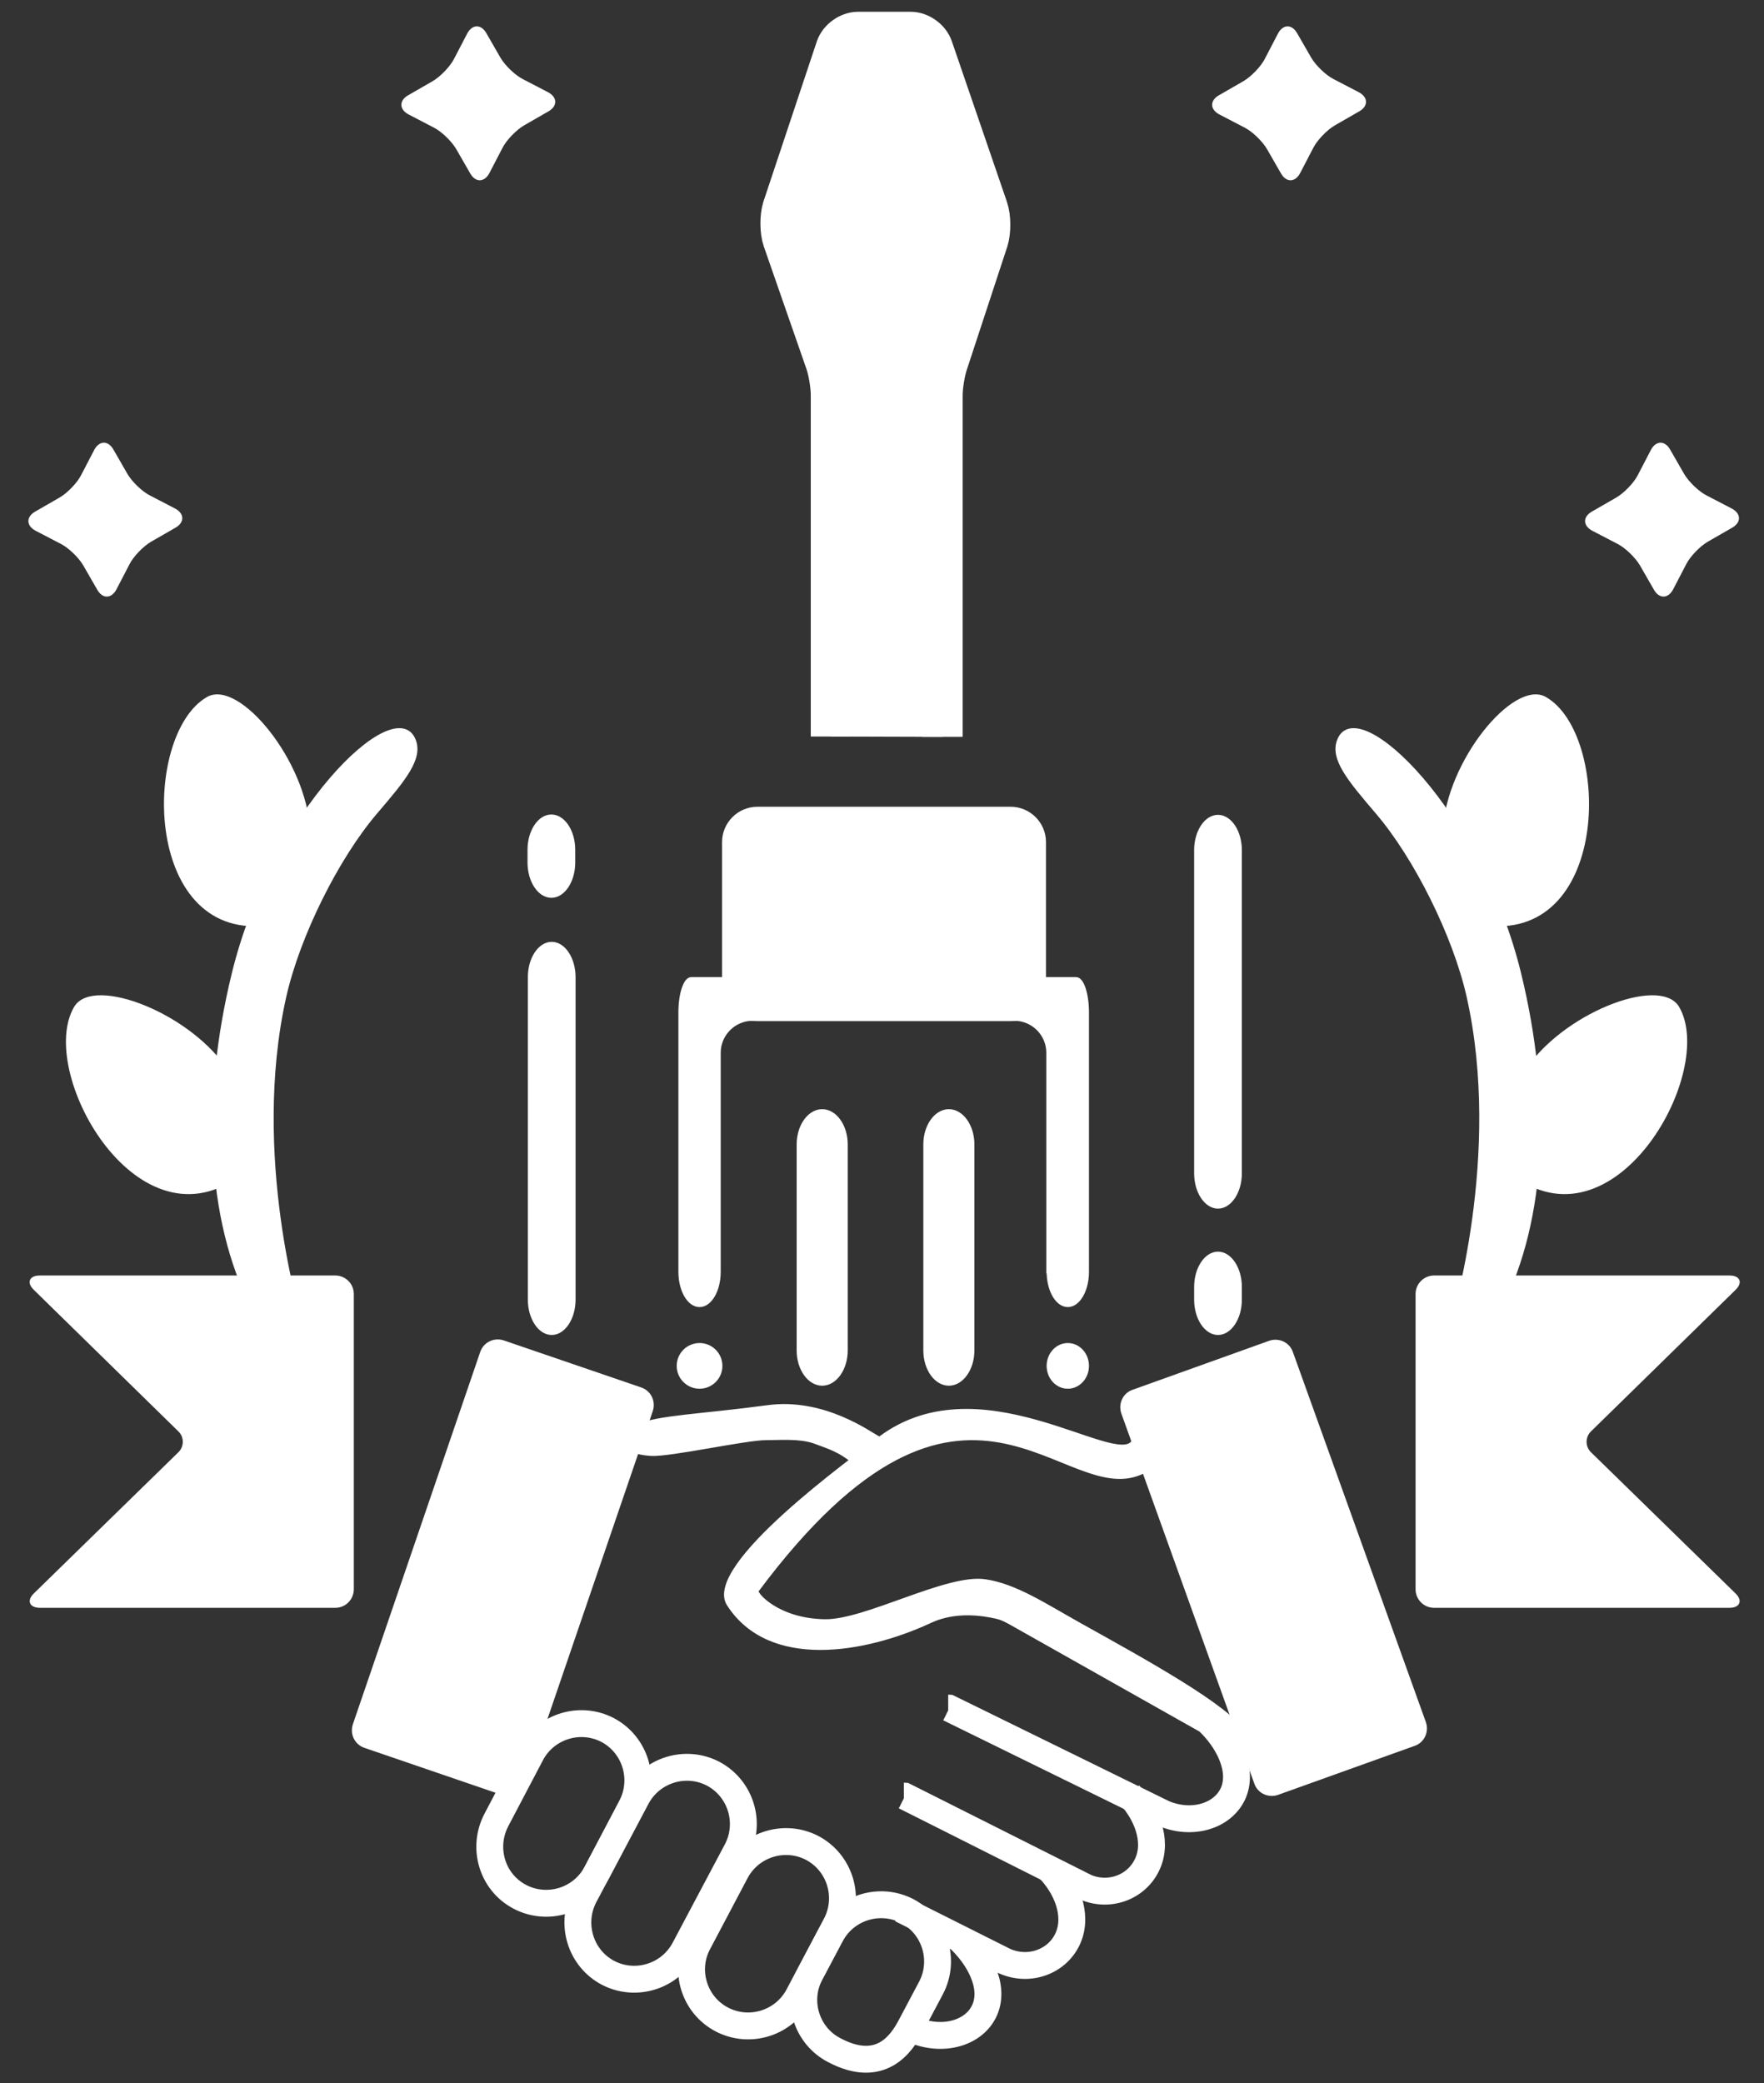
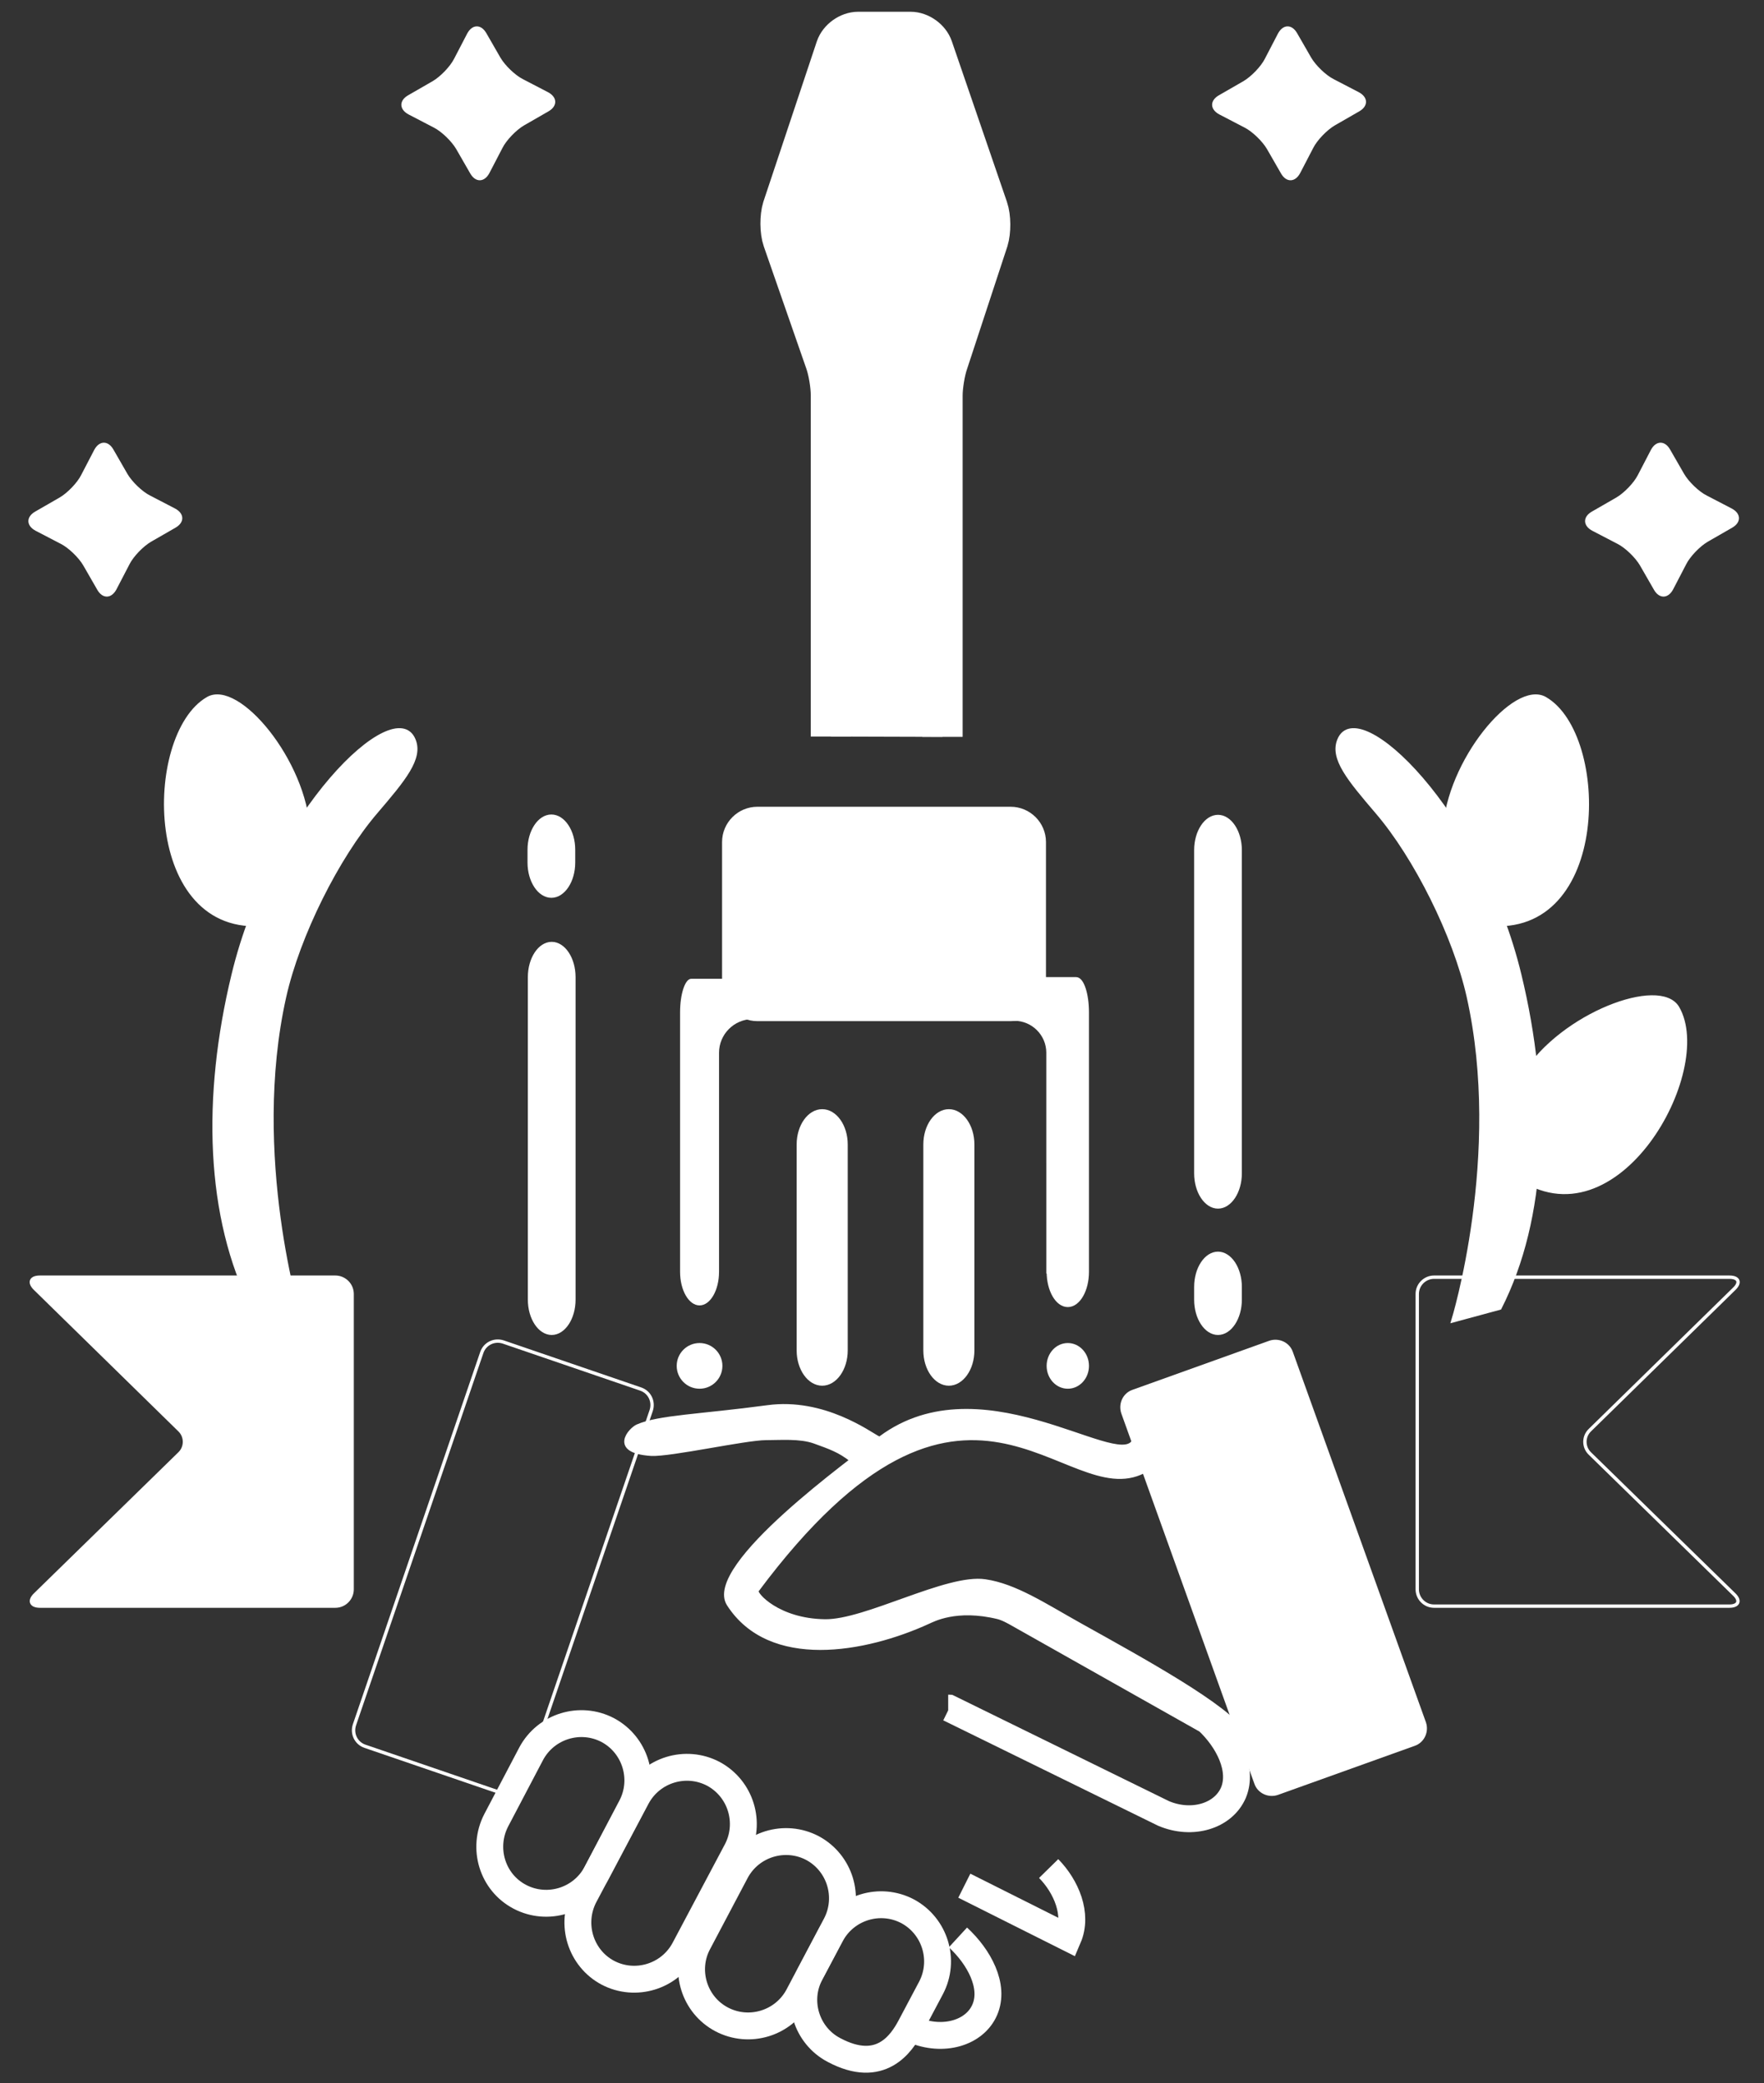
<svg xmlns="http://www.w3.org/2000/svg" id="Слой_1" x="0px" y="0px" width="525px" height="620px" viewBox="0 0 525 620" style="enable-background:new 0 0 525 620;" xml:space="preserve">
  <rect x="0" y="0" width="525" height="620" fill="#333333" stroke="none" />
  <style type="text/css"> .st0{fill:#FFFFFF;} .st1{fill:none;stroke:#FFFFFF;stroke-width:12;stroke-miterlimit:10;} .st2{fill:none;stroke:#FFFFFF;stroke-miterlimit:10;} .st3{fill:#FFFFFF;stroke:#FFFFFF;stroke-miterlimit:10;} .st4{fill:none;stroke:#FFFFFF;stroke-width:8;stroke-miterlimit:10;} </style>
  <g>
    <path class="st0" d="M247.3,219.2V117.6c0-2.8-0.7-7.1-1.6-9.7l-12.7-36.5c-0.9-2.6-0.9-6.9-0.1-9.5l15.9-47.7 c0.9-2.6,3.8-4.7,6.6-4.7l15.6,0c2.8,0,5.7,2.1,6.6,4.7l16.4,47.8c0.9,2.6,0.9,6.9,0.1,9.5l-12,36.5c-0.9,2.6-1.6,7-1.6,9.7v101.6" />
    <path class="st1" d="M247.3,219.2V117.6c0-2.8-0.7-7.1-1.6-9.7l-12.7-36.5c-0.9-2.6-0.9-6.9-0.1-9.5l15.9-47.7 c0.9-2.6,3.8-4.7,6.6-4.7l15.6,0c2.8,0,5.7,2.1,6.6,4.7l16.4,47.8c0.9,2.6,0.9,6.9,0.1,9.5l-12,36.5c-0.9,2.6-1.6,7-1.6,9.7v101.6" />
  </g>
  <g>
    <path class="st0" d="M310.8,293.4c0,5.5-4.5,10-10,10h-75.4c-5.5,0-10-4.5-10-10v-42.8c0-5.5,4.5-10,10-10h75.4c5.5,0,10,4.5,10,10 V293.4z" />
    <path class="st2" d="M310.8,293.4c0,5.5-4.5,10-10,10h-75.4c-5.5,0-10-4.5-10-10v-42.8c0-5.5,4.5-10,10-10h75.4c5.5,0,10,4.5,10,10 V293.4z" />
  </g>
  <g>
    <path class="st0" d="M214,378.5c0,5.5-2.6,10-5.8,10c-3.2,0-5.8-4.5-5.8-10v-77.2c0-5.5,1.5-10,3.3-10c1.8,0,6,0,9.3,0 s9.1,2.7,12.9,6c3.8,3.3,2.4,6-3.1,6H224c-5.5,0-10,4.5-10,10V378.5z" />
-     <path class="st2" d="M214,378.5c0,5.5-2.6,10-5.8,10c-3.2,0-5.8-4.5-5.8-10v-77.2c0-5.5,1.5-10,3.3-10c1.8,0,6,0,9.3,0 s9.1,2.7,12.9,6c3.8,3.3,2.4,6-3.1,6H224c-5.5,0-10,4.5-10,10V378.5z" />
  </g>
  <g>
    <path class="st0" d="M312,378.5c0,5.5,2.6,10,5.8,10s5.8-4.5,5.8-10v-77.2c0-5.5-1.5-10-3.3-10c-1.8,0-6,0-9.3,0s-9.1,2.7-12.9,6 c-3.8,3.3-2.4,6,3.1,6h0.7c5.5,0,10,4.5,10,10V378.5z" />
    <path class="st2" d="M312,378.5c0,5.5,2.6,10,5.8,10s5.8-4.5,5.8-10v-77.2c0-5.5-1.5-10-3.3-10c-1.8,0-6,0-9.3,0s-9.1,2.7-12.9,6 c-3.8,3.3-2.4,6,3.1,6h0.7c5.5,0,10,4.5,10,10V378.5z" />
  </g>
  <g>
    <path class="st0" d="M251.8,401.9c0,5.5-3.2,10-7.1,10s-7.1-4.5-7.1-10v-61.3c0-5.5,3.2-10,7.1-10s7.1,4.5,7.1,10V401.9z" />
    <path class="st2" d="M251.8,401.9c0,5.5-3.2,10-7.1,10s-7.1-4.5-7.1-10v-61.3c0-5.5,3.2-10,7.1-10s7.1,4.5,7.1,10V401.9z" />
  </g>
  <g>
    <path class="st0" d="M289.5,401.9c0,5.5-3.2,10-7.1,10c-3.9,0-7.1-4.5-7.1-10v-61.3c0-5.5,3.2-10,7.1-10c3.9,0,7.1,4.5,7.1,10 V401.9z" />
    <path class="st2" d="M289.5,401.9c0,5.5-3.2,10-7.1,10c-3.9,0-7.1-4.5-7.1-10v-61.3c0-5.5,3.2-10,7.1-10c3.9,0,7.1,4.5,7.1,10 V401.9z" />
  </g>
  <g>
    <path class="st0" d="M170.7,256.7c0,5.5-3,10-6.6,10s-6.6-4.5-6.6-10v-3.8c0-5.5,3-10,6.6-10s6.6,4.5,6.6,10V256.7z" />
    <path class="st2" d="M170.7,256.7c0,5.5-3,10-6.6,10s-6.6-4.5-6.6-10v-3.8c0-5.5,3-10,6.6-10s6.6,4.5,6.6,10V256.7z" />
  </g>
  <g>
    <path class="st0" d="M369.1,386.8c0,5.5-3,10-6.6,10s-6.6-4.5-6.6-10V383c0-5.5,3-10,6.6-10s6.6,4.5,6.6,10V386.8z" />
    <path class="st2" d="M369.1,386.8c0,5.5-3,10-6.6,10s-6.6-4.5-6.6-10V383c0-5.5,3-10,6.6-10s6.6,4.5,6.6,10V386.8z" />
  </g>
  <g>
    <path class="st0" d="M170.8,386.8c0,5.5-3,10-6.6,10s-6.6-4.5-6.6-10v-96c0-5.5,3-10,6.6-10s6.6,4.5,6.6,10V386.8z" />
    <path class="st2" d="M170.8,386.8c0,5.5-3,10-6.6,10s-6.6-4.5-6.6-10v-96c0-5.5,3-10,6.6-10s6.6,4.5,6.6,10V386.8z" />
  </g>
  <g>
    <path class="st0" d="M369.1,349.2c0,5.5-3,10-6.6,10s-6.6-4.5-6.6-10v-96.2c0-5.5,3-10,6.6-10s6.6,4.5,6.6,10V349.2z" />
    <path class="st2" d="M369.1,349.2c0,5.5-3,10-6.6,10s-6.6-4.5-6.6-10v-96.2c0-5.5,3-10,6.6-10s6.6,4.5,6.6,10V349.2z" />
  </g>
  <g>
    <path class="st0" d="M34.2,175.2c-1.3,2.4-3.4,2.5-4.8,0.1l-4.2-7.3c-1.4-2.4-4.5-5.4-6.9-6.6l-7.5-3.9c-2.4-1.3-2.5-3.4-0.1-4.8 l7.3-4.2c2.4-1.4,5.4-4.5,6.6-6.9l3.9-7.5c1.3-2.4,3.4-2.5,4.8-0.1l4.2,7.3c1.4,2.4,4.5,5.4,6.9,6.6l7.5,3.9 c2.4,1.3,2.5,3.4,0.1,4.8l-7.3,4.2c-2.4,1.4-5.4,4.5-6.6,6.9L34.2,175.2z" />
    <path class="st2" d="M34.2,175.2c-1.3,2.4-3.4,2.5-4.8,0.1l-4.2-7.3c-1.4-2.4-4.5-5.4-6.9-6.6l-7.5-3.9c-2.4-1.3-2.5-3.4-0.1-4.8 l7.3-4.2c2.4-1.4,5.4-4.5,6.6-6.9l3.9-7.5c1.3-2.4,3.4-2.5,4.8-0.1l4.2,7.3c1.4,2.4,4.5,5.4,6.9,6.6l7.5,3.9 c2.4,1.3,2.5,3.4,0.1,4.8l-7.3,4.2c-2.4,1.4-5.4,4.5-6.6,6.9L34.2,175.2z" />
  </g>
  <g>
    <path class="st0" d="M145.2,51.3c-1.3,2.4-3.4,2.5-4.8,0.1l-4.2-7.3c-1.4-2.4-4.5-5.4-6.9-6.6l-7.5-3.9c-2.4-1.3-2.5-3.4-0.1-4.8 l7.3-4.2c2.4-1.4,5.4-4.5,6.6-6.9l3.9-7.5c1.3-2.4,3.4-2.5,4.8-0.1l4.2,7.3c1.4,2.4,4.5,5.4,6.9,6.6l7.5,3.9 c2.4,1.3,2.5,3.4,0.1,4.8l-7.3,4.2c-2.4,1.4-5.4,4.5-6.6,6.9L145.2,51.3z" />
    <path class="st2" d="M145.2,51.3c-1.3,2.4-3.4,2.5-4.8,0.1l-4.2-7.3c-1.4-2.4-4.5-5.4-6.9-6.6l-7.5-3.9c-2.4-1.3-2.5-3.4-0.1-4.8 l7.3-4.2c2.4-1.4,5.4-4.5,6.6-6.9l3.9-7.5c1.3-2.4,3.4-2.5,4.8-0.1l4.2,7.3c1.4,2.4,4.5,5.4,6.9,6.6l7.5,3.9 c2.4,1.3,2.5,3.4,0.1,4.8l-7.3,4.2c-2.4,1.4-5.4,4.5-6.6,6.9L145.2,51.3z" />
  </g>
  <g>
    <path class="st0" d="M386.5,51.3c-1.3,2.4-3.4,2.5-4.8,0.1l-4.2-7.3c-1.4-2.4-4.5-5.4-6.9-6.6l-7.5-3.9c-2.4-1.3-2.5-3.4-0.1-4.8 l7.3-4.2c2.4-1.4,5.4-4.5,6.6-6.9l3.9-7.5c1.3-2.4,3.4-2.5,4.8-0.1l4.2,7.3c1.4,2.4,4.5,5.4,6.9,6.6l7.5,3.9 c2.4,1.3,2.5,3.4,0.1,4.8l-7.3,4.2c-2.4,1.4-5.4,4.5-6.6,6.9L386.5,51.3z" />
    <path class="st2" d="M386.5,51.3c-1.3,2.4-3.4,2.5-4.8,0.1l-4.2-7.3c-1.4-2.4-4.5-5.4-6.9-6.6l-7.5-3.9c-2.4-1.3-2.5-3.4-0.1-4.8 l7.3-4.2c2.4-1.4,5.4-4.5,6.6-6.9l3.9-7.5c1.3-2.4,3.4-2.5,4.8-0.1l4.2,7.3c1.4,2.4,4.5,5.4,6.9,6.6l7.5,3.9 c2.4,1.3,2.5,3.4,0.1,4.8l-7.3,4.2c-2.4,1.4-5.4,4.5-6.6,6.9L386.5,51.3z" />
  </g>
  <g>
    <path class="st0" d="M497.5,175.2c-1.3,2.4-3.4,2.5-4.8,0.1l-4.2-7.3c-1.4-2.4-4.5-5.4-6.9-6.6l-7.5-3.9c-2.4-1.3-2.5-3.4-0.1-4.8 l7.3-4.2c2.4-1.4,5.4-4.5,6.6-6.9l3.9-7.5c1.3-2.4,3.4-2.5,4.8-0.1l4.2,7.3c1.4,2.4,4.5,5.4,6.9,6.6l7.5,3.9 c2.4,1.3,2.5,3.4,0.1,4.8l-7.3,4.2c-2.4,1.4-5.4,4.5-6.6,6.9L497.5,175.2z" />
    <path class="st2" d="M497.5,175.2c-1.3,2.4-3.4,2.5-4.8,0.1l-4.2-7.3c-1.4-2.4-4.5-5.4-6.9-6.6l-7.5-3.9c-2.4-1.3-2.5-3.4-0.1-4.8 l7.3-4.2c2.4-1.4,5.4-4.5,6.6-6.9l3.9-7.5c1.3-2.4,3.4-2.5,4.8-0.1l4.2,7.3c1.4,2.4,4.5,5.4,6.9,6.6l7.5,3.9 c2.4,1.3,2.5,3.4,0.1,4.8l-7.3,4.2c-2.4,1.4-5.4,4.5-6.6,6.9L497.5,175.2z" />
  </g>
  <ellipse class="st3" cx="208.2" cy="406.5" rx="6.3" ry="6.3" />
  <ellipse class="st3" cx="317.8" cy="406.5" rx="5.8" ry="6.3" />
  <g>
-     <path class="st0" d="M516.1,474.5c2,1.9,1.3,3.5-1.4,3.5h-87.9c-2.8,0-5-2.3-5-5v-87.9c0-2.8,2.3-5,5-5h87.9c2.8,0,3.4,1.6,1.4,3.5 l-42.9,42c-2,1.9-2,5.1,0,7L516.1,474.5z" />
    <path class="st2" d="M516.1,474.5c2,1.9,1.3,3.5-1.4,3.5h-87.9c-2.8,0-5-2.3-5-5v-87.9c0-2.8,2.3-5,5-5h87.9c2.8,0,3.4,1.6,1.4,3.5 l-42.9,42c-2,1.9-2,5.1,0,7L516.1,474.5z" />
  </g>
  <g>
    <path class="st0" d="M10.5,474.5c-2,1.9-1.3,3.5,1.4,3.5l87.9,0c2.8,0,5-2.3,5-5l0-87.9c0-2.8-2.3-5-5-5l-87.9,0 c-2.8,0-3.4,1.6-1.4,3.5l42.9,42c2,1.9,2,5.1,0,7L10.5,474.5z" />
    <path class="st2" d="M10.5,474.5c-2,1.9-1.3,3.5,1.4,3.5l87.9,0c2.8,0,5-2.3,5-5l0-87.9c0-2.8-2.3-5-5-5l-87.9,0 c-2.8,0-3.4,1.6-1.4,3.5l42.9,42c2,1.9,2,5.1,0,7L10.5,474.5z" />
  </g>
  <g>
-     <path class="st0" d="M155.9,530.6c-0.9,2.6-3.7,4-6.4,3.1l-40.9-14c-2.6-0.9-4-3.7-3.1-6.4l37.9-110.8c0.9-2.6,3.7-4,6.4-3.1 l40.9,14c2.6,0.9,4,3.7,3.1,6.4L155.9,530.6z" />
    <path class="st2" d="M155.9,530.6c-0.9,2.6-3.7,4-6.4,3.1l-40.9-14c-2.6-0.9-4-3.7-3.1-6.4l37.9-110.8c0.9-2.6,3.7-4,6.4-3.1 l40.9,14c2.6,0.9,4,3.7,3.1,6.4L155.9,530.6z" />
  </g>
  <g>
    <path class="st0" d="M334.2,420.5c-0.9-2.6,0.4-5.5,3-6.4l40.7-14.6c2.6-0.9,5.5,0.4,6.4,3l39.6,110.2c0.9,2.6-0.4,5.5-3,6.4 l-40.7,14.6c-2.6,0.9-5.5-0.4-6.4-3L334.2,420.5z" />
    <path class="st2" d="M334.2,420.5c-0.9-2.6,0.4-5.5,3-6.4l40.7-14.6c2.6-0.9,5.5,0.4,6.4,3l39.6,110.2c0.9,2.6-0.4,5.5-3,6.4 l-40.7,14.6c-2.6,0.9-5.5-0.4-6.4-3L334.2,420.5z" />
  </g>
  <path class="st3" d="M276.3,482.8c-18.8,8.6-47.2,13.8-59.5-5.3c-7.4-11.5,38-43.8,43.8-48.5c30.1-24.4,71.6,8.5,76.7,0 c5.9-9.7,11.2,4.7,3.2,8.9c-23.6,12.4-52.7-48.4-115.2,35.5c-0.6,0.9,6.2,8.8,20.2,9c12.1,0.2,36.3-13.6,47.7-11.9 c9,1.3,17.8,7.2,28.2,13c19,10.6,44.2,24.4,49,32.3c5.3,8.7,1.1,5.4-0.3,4.7c-17.6-9.6-66.9-37.5-73-39.1 C284.5,478.3,277.5,482.3,276.3,482.8z" />
  <path class="st3" d="M261.4,427.9c1.2,0.6-2.6,11-8,6.7c-3.5-2.8-6.4-3.8-11.1-5.5c-4.3-1.5-10-1-14.3-1c-6.1,0-28.4,5-34.2,4.7 c-12.4-0.8-6.2-7.5-4.1-8.4c6.4-2.8,18.6-3,38.7-5.7C245.2,416.4,258.8,426.6,261.4,427.9z" />
  <path class="st4" d="M292.2,474.2l67.2,37.9c6.1,5.7,10.6,14.4,7.7,21.4l0,0c-3,7-12.3,9.8-20.8,6.2l-63.8-31.3 c-0.1,0-0.2-0.1-0.3-0.1" />
-   <path class="st4" d="M336.1,534.1c5,5.3,8.5,13.5,5.5,20.4l0,0c-3,7-11.2,10.2-18.4,7.2l-53.9-27.1c-0.1,0-0.2-0.1-0.3-0.1" />
-   <path class="st4" d="M312.1,556.1c5.2,5.3,8.8,13.6,5.8,20.6v0c-3,7-11.4,10.2-18.8,7l-30.9-15.5" />
+   <path class="st4" d="M312.1,556.1c5.2,5.3,8.8,13.6,5.8,20.6v0l-30.9-15.5" />
  <path class="st4" d="M228.2,582.2" />
  <path class="st4" d="M285.1,576.6c6.3,5.8,11,14.5,8,21.5v0c-3,7-12.5,9.7-21.2,6l-2.6-1.3" />
  <path class="st4" d="M180.9,587.1L180.9,587.1c8.2,4.3,18.4,1.2,22.8-7l15.6-29.4c4.3-8.2,1.2-18.4-7-22.8h0 c-8.2-4.3-18.4-1.2-22.8,7l-15.6,29.4C169.6,572.6,172.8,582.8,180.9,587.1z" />
  <path class="st4" d="M154.7,564.5L154.7,564.5c8.2,4.3,18.4,1.2,22.8-7l10.4-19.8c4.3-8.2,1.2-18.4-7-22.8h0 c-8.2-4.3-18.4-1.2-22.8,7l-10.4,19.8C143.4,550,146.5,560.2,154.7,564.5z" />
  <path class="st4" d="M214.8,601L214.8,601c8.2,4.3,18.4,1.2,22.8-7l11.2-21.2c4.3-8.2,1.2-18.4-7-22.8l0,0c-8.2-4.3-18.4-1.2-22.8,7 l-11.2,21.2C203.4,586.4,206.6,596.7,214.8,601z" />
  <path class="st4" d="M248.2,610.1L248.2,610.1c13.9,7.4,20.1-1.9,22.8-7l6.1-11.5c4.3-8.2,1.2-18.4-7-22.8h0 c-8.2-4.3-18.4-1.2-22.8,7l-6.1,11.5C236.8,595.5,240,605.8,248.2,610.1z" />
  <path class="st3" d="M446.4,389.3l-14,3.8c0,0,15.2-49.2,4.6-96.5c-4.1-18.2-15.7-41.5-27.3-55c-8.2-9.6-13.5-15.9-11.2-21.4 c5.6-13.7,42.1,21.4,53.8,69.9C461.1,326.4,460.1,362.3,446.4,389.3z" />
  <path class="st3" d="M442.7,275c-13.1-1.4-13.5-11.9-12.8-27.7c1-20.7,21-44.7,30-39.4C478.7,218.8,478.9,278.8,442.7,275z" />
  <path class="st3" d="M451.4,350c-10.8-7.6-6-17,2.4-30.4c11-17.6,40.2-28.7,45.5-19.7C510.2,318.6,481.1,371,451.4,350z" />
  <path class="st3" d="M75.3,389.3l14,3.8c0,0-15.2-49.2-4.6-96.5c4.1-18.2,15.7-41.5,27.3-55c8.2-9.6,13.5-15.9,11.2-21.4 c-5.6-13.7-42.1,21.4-53.8,69.9C60.6,326.4,61.6,362.3,75.3,389.3z" />
  <path class="st3" d="M79,275c13.1-1.4,13.5-11.9,12.8-27.7c-1-20.7-21-44.7-30-39.4C43,218.8,42.9,278.8,79,275z" />
-   <path class="st3" d="M70.4,350c10.8-7.6,6-17-2.4-30.4c-11-17.6-40.2-28.7-45.5-19.7C11.5,318.6,40.6,371,70.4,350z" />
</svg>